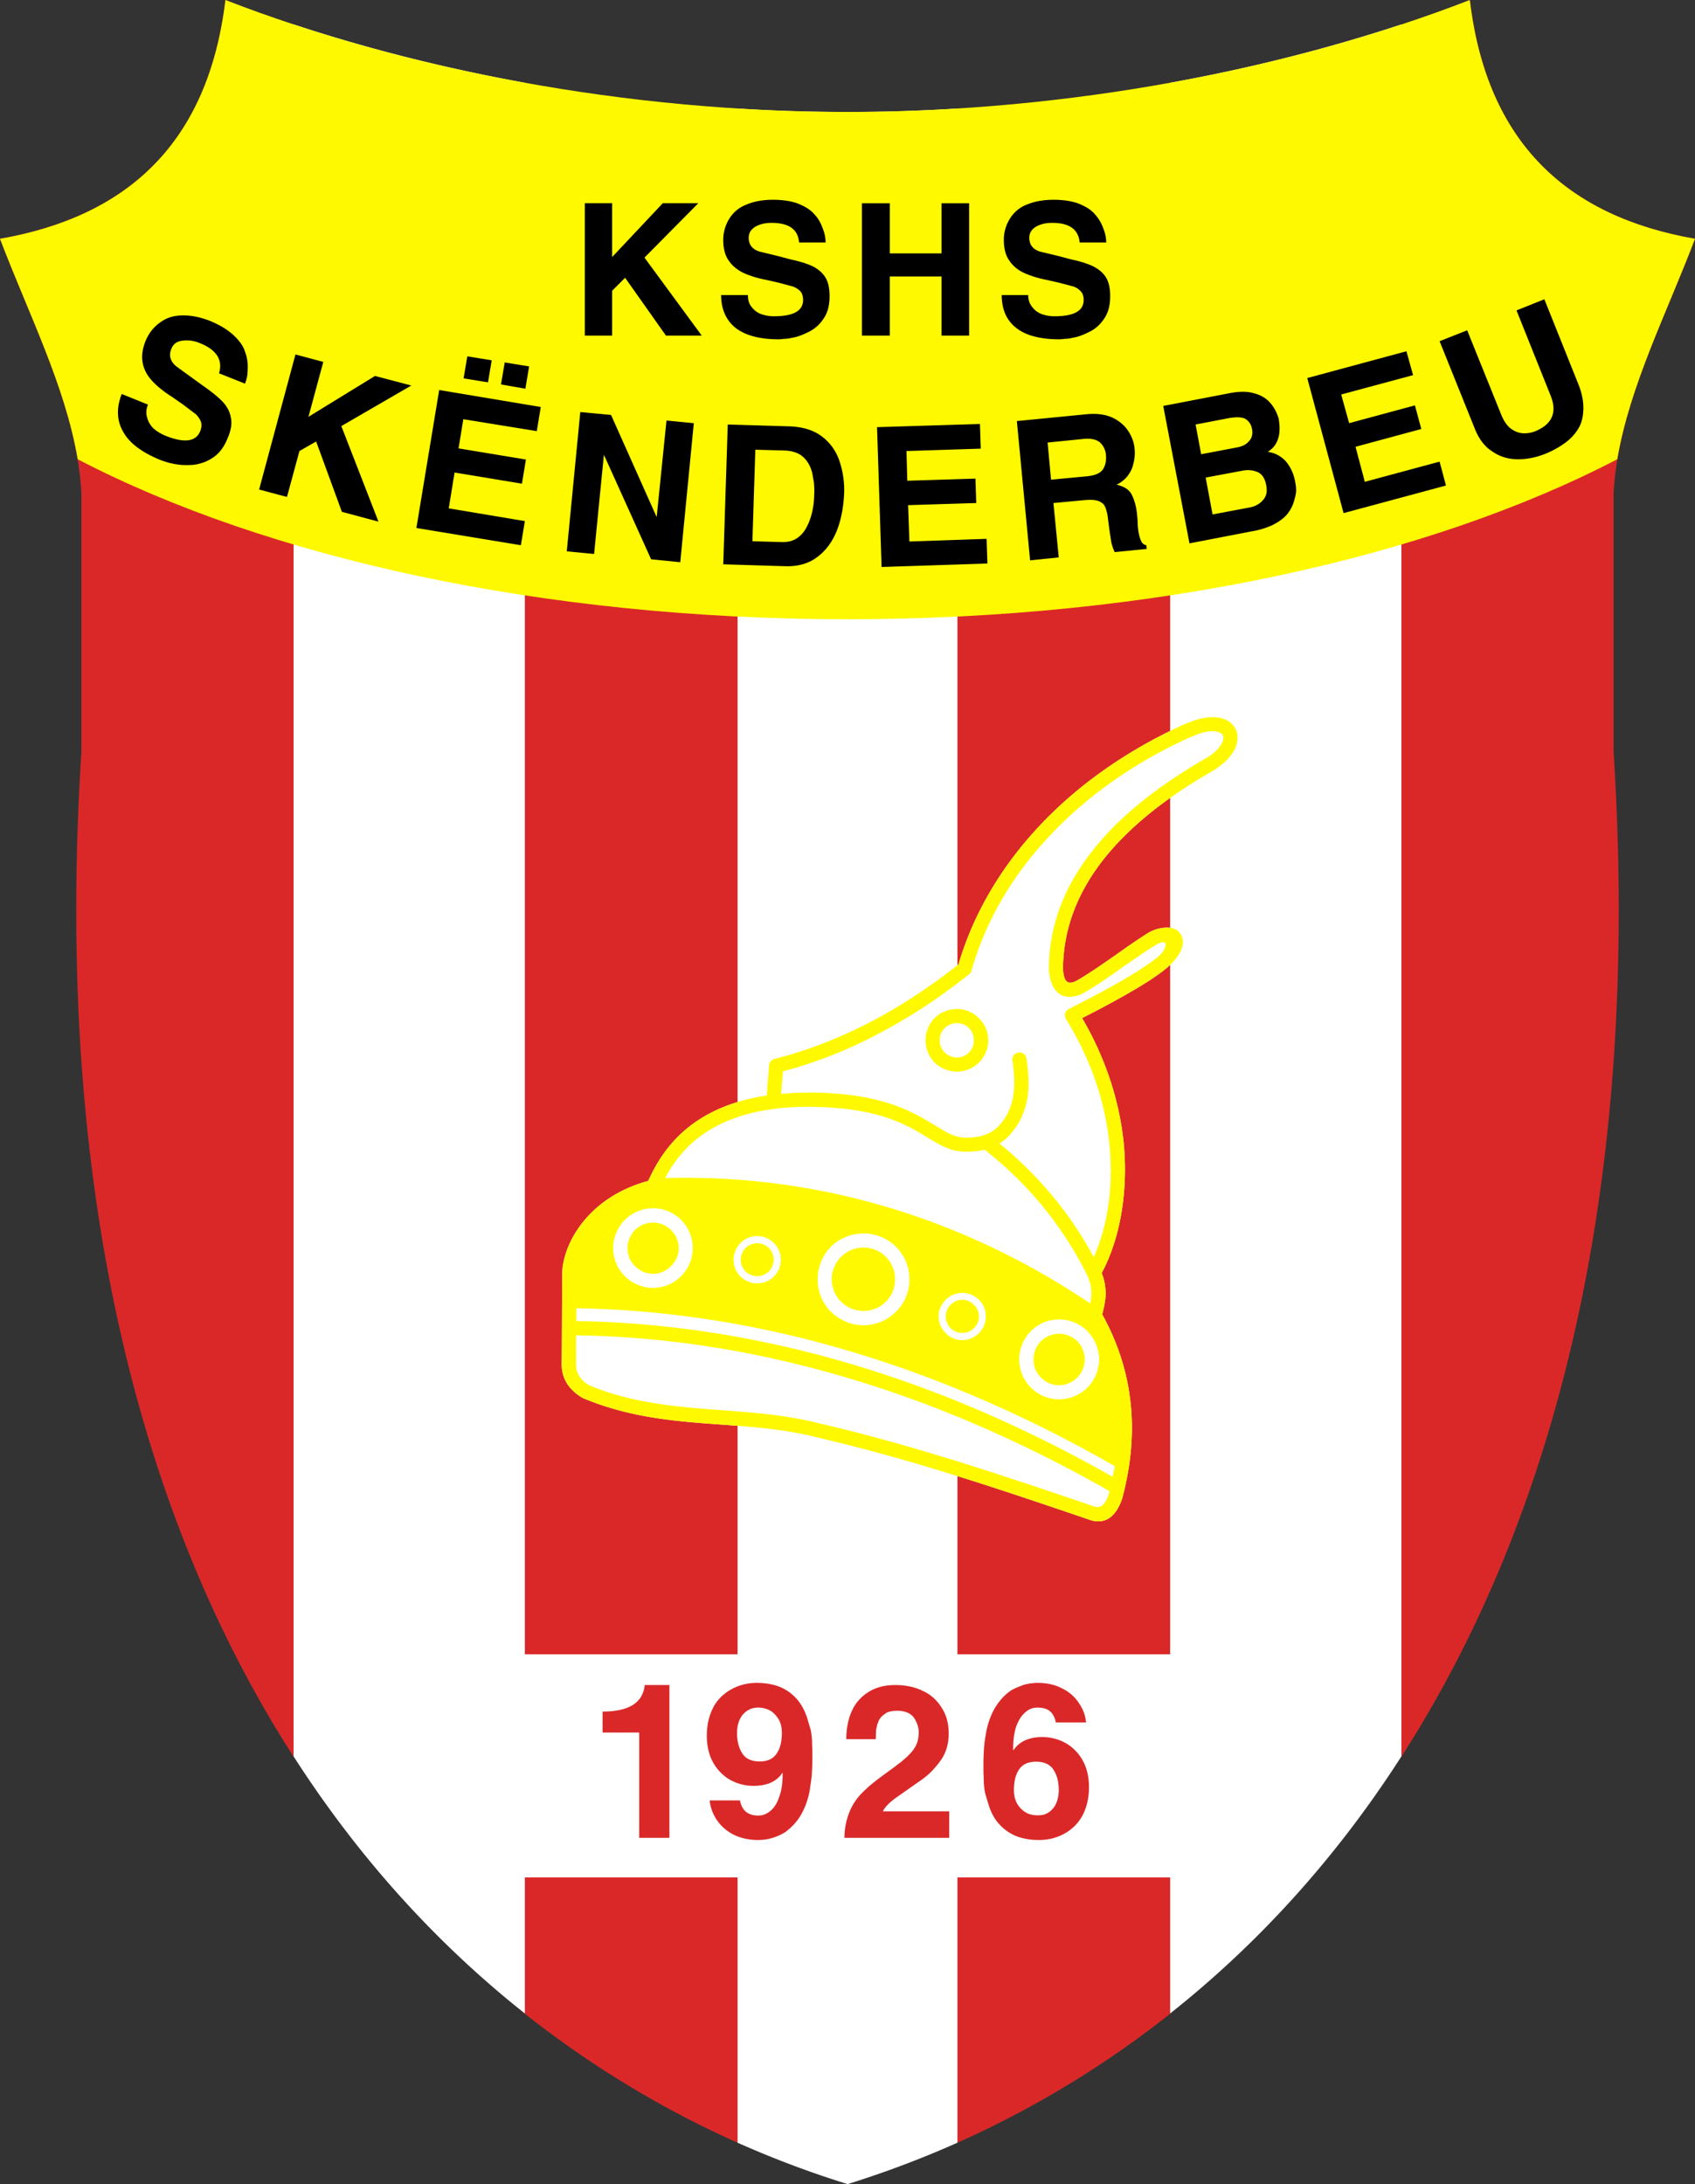
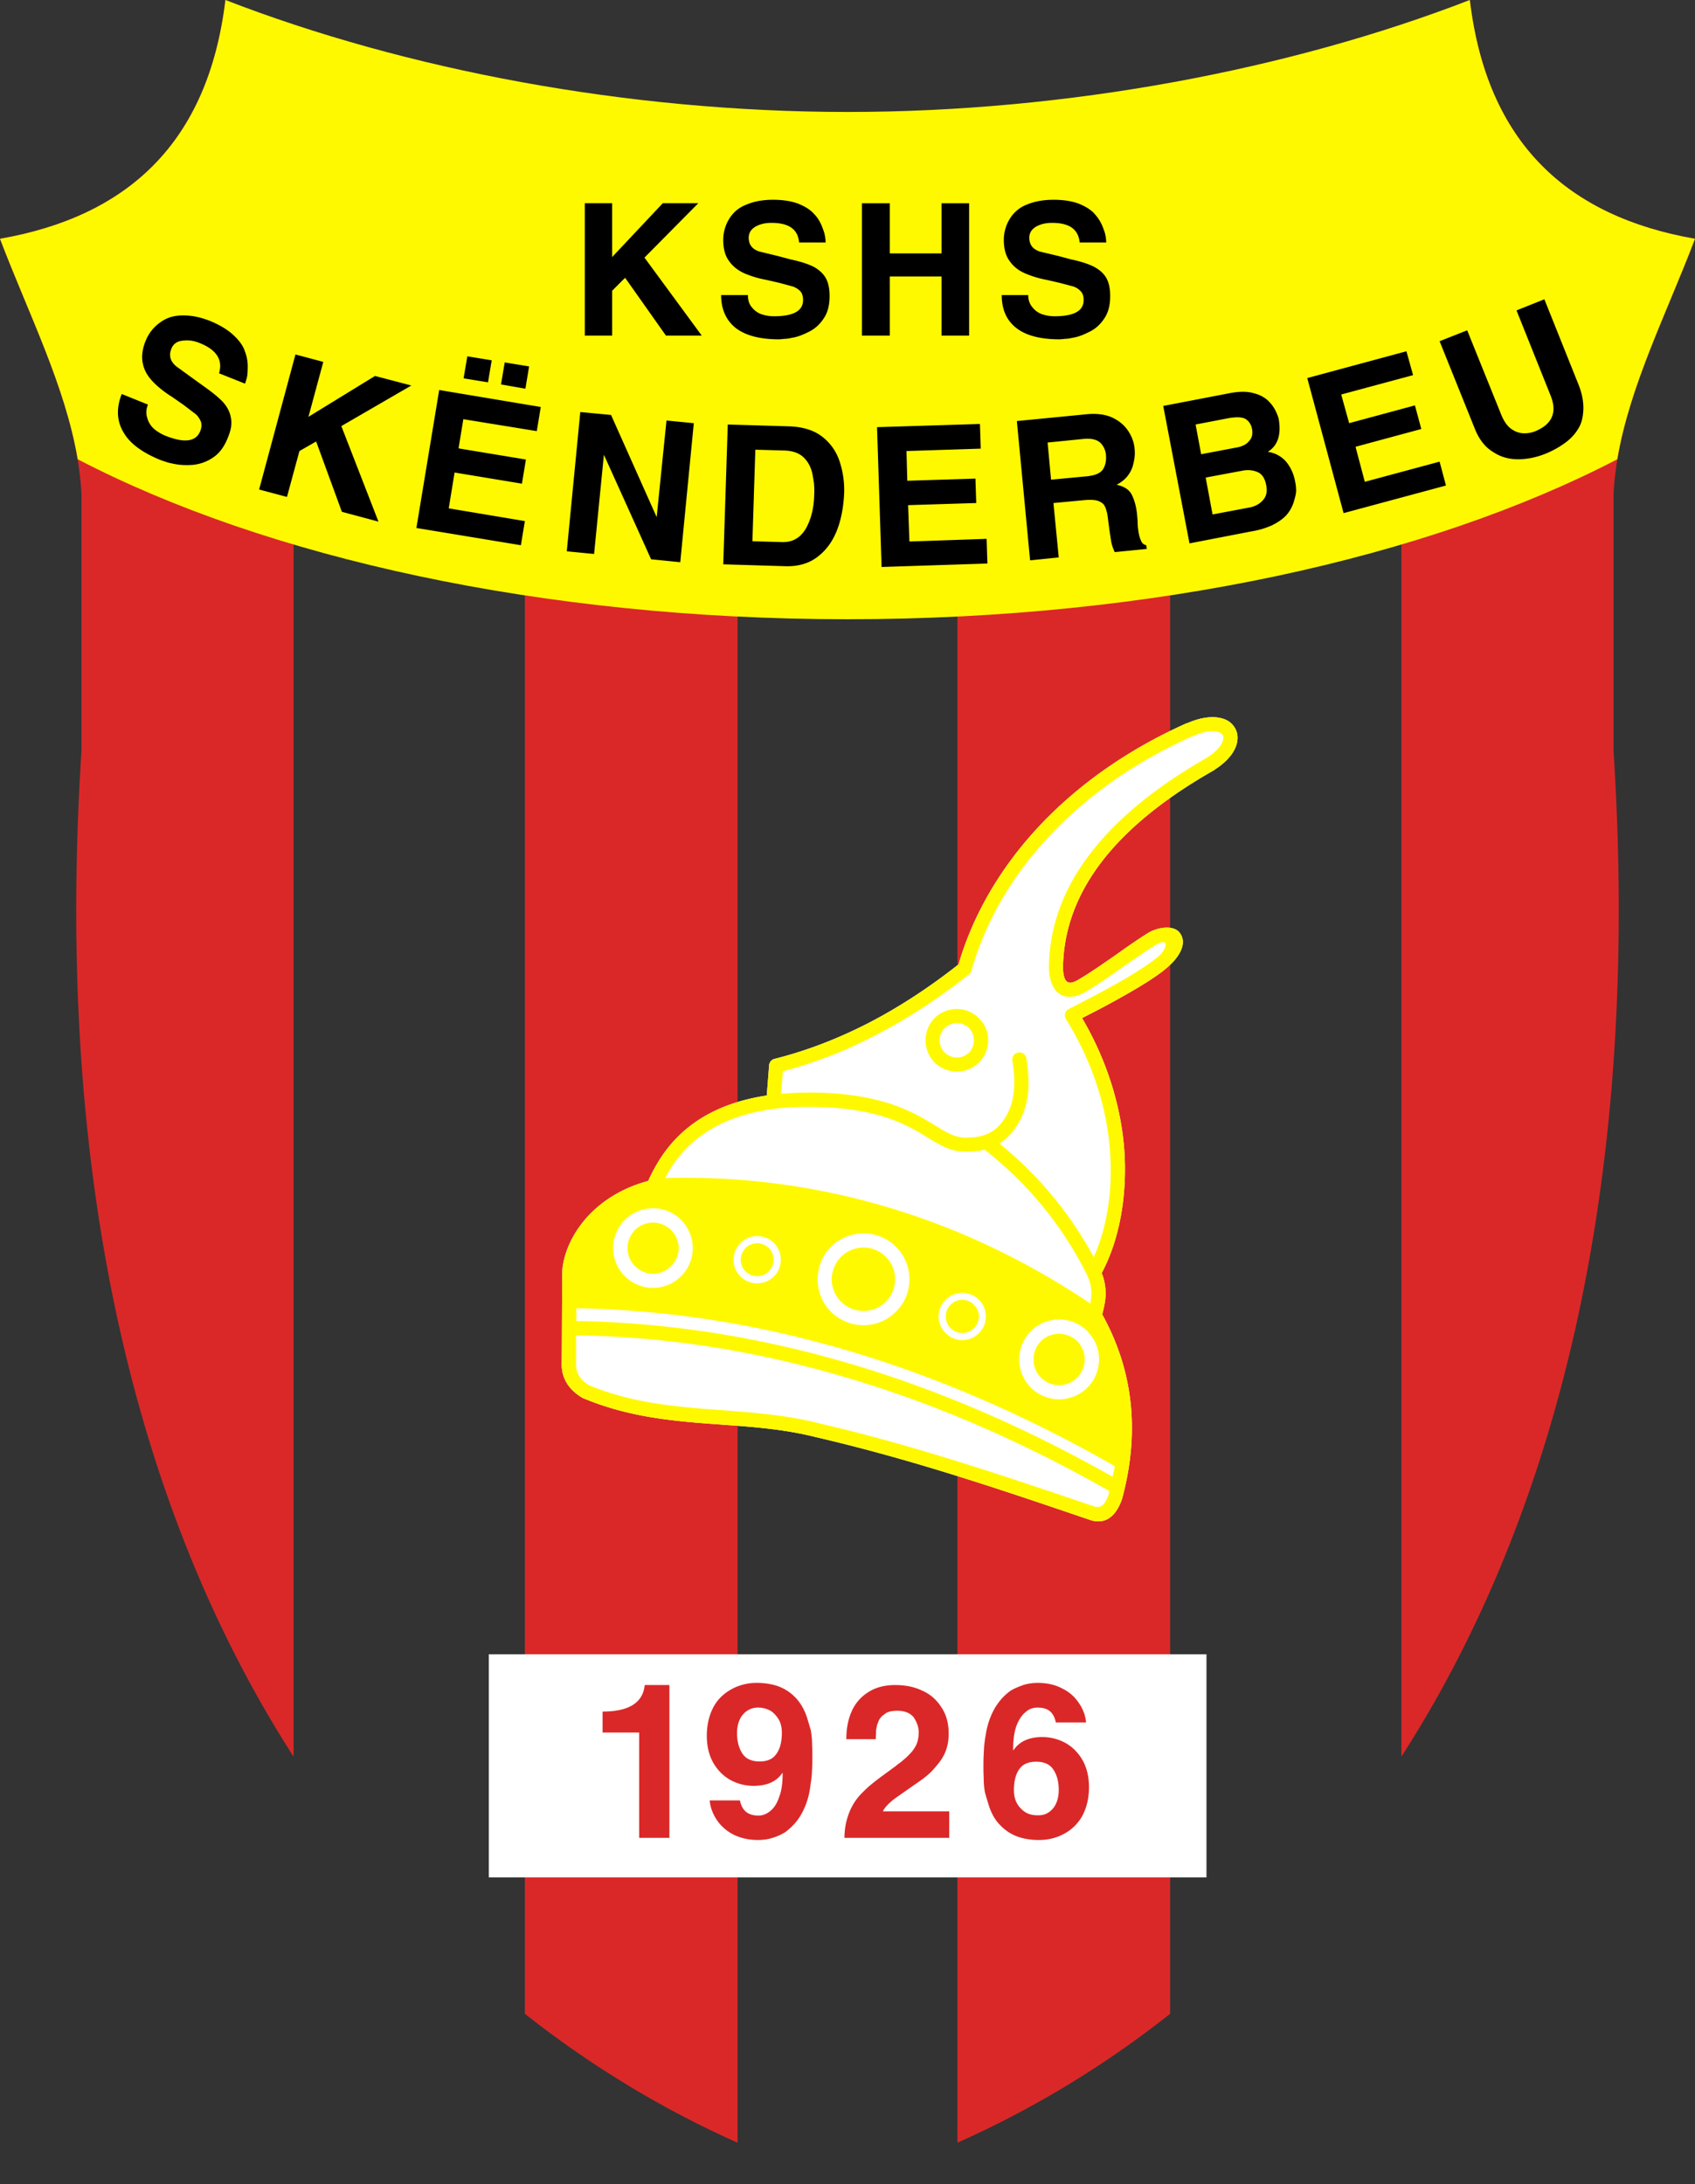
<svg xmlns="http://www.w3.org/2000/svg" xml:space="preserve" width="213.499" height="275">
  <rect width="100%" height="100%" fill="#333333" stroke="none" />
  <path fill="#DA2828" fill-rule="evenodd" d="M92.903 269.788c-9.22-4.109-18.24-9.487-26.792-16.235V10.589a227 227 0 0 0 26.792 3.274zM36.98 221.183C18.106 191.852 6.682 150.528 10.255 94.639V62.135C9.688 51.312 4.075 40.822 0 30.065 16.068 27.259 26.224 18.005 28.395 0c2.773 1.068 5.646 2.438 8.585 3.407zm83.617-207.32a227 227 0 0 0 26.791-3.274v242.963a125.3 125.3 0 0 1-26.791 16.235zm55.921-10.456c2.94-.968 5.813-2.338 8.619-3.407 2.138 18.005 12.293 27.259 28.361 30.065-4.075 10.756-9.688 21.246-10.255 32.069v32.504c3.574 55.889-7.851 97.212-26.726 126.543V3.407z" clip-rule="evenodd" />
-   <path fill="#FFF" fill-rule="evenodd" d="M66.111 10.422v243.097c-10.756-8.518-20.678-19.208-29.13-32.369V3.073c9.12 3.006 18.941 5.512 29.13 7.349m110.407-7.349v218.076c-8.451 13.161-18.373 23.852-29.13 32.369V10.422c10.189-1.837 20.01-4.343 29.13-7.349m-55.921 10.59v256.125A127 127 0 0 1 106.765 275a125 125 0 0 1-13.862-5.212V13.663c4.61.3 9.22.434 13.862.434 4.611 0 9.222-.134 13.832-.434" clip-rule="evenodd" />
  <path fill="#FFF900" fill-rule="evenodd" d="M9.788 57.826C8.218 48.539 3.542 39.386 0 30.065 16.068 27.259 26.224 18.005 28.395 0c22.683 8.786 50.645 14.097 78.37 14.097 27.695 0 55.655-5.311 78.372-14.097 2.138 18.005 12.293 27.259 28.361 30.065-3.541 9.32-8.218 18.473-9.788 27.76-23.751 12.36-58.394 20.144-96.945 20.144-38.583.001-73.225-7.783-96.977-20.143" clip-rule="evenodd" />
  <path fill="#FFF" fill-rule="evenodd" d="M61.568 208.287h90.397v28.095H61.568z" clip-rule="evenodd" />
  <path fill="#FFF" d="M70.821 160.049c.268-3.876 3.542-9.388 10.824-11.358 1.636-3.574 5.011-9.254 14.933-10.756l.3-3.809a.89.89 0 0 1 .668-.802c4.143-1.036 8.151-2.606 12.027-4.61 3.842-2.004 7.55-4.443 11.157-7.283 1.904-6.481 5.445-12.394 10.256-17.505 4.944-5.245 11.225-9.621 18.474-12.861h.067c2.036-.902 3.708-.936 4.811-.468a2.5 2.5 0 0 1 1.235 1.103c.268.467.367 1.035.268 1.637-.167 1.136-1.069 2.438-2.806 3.541l-.067.067c-6.08 3.441-10.857 7.25-14.098 11.425-3.207 4.143-4.944 8.652-4.978 13.63.1 1.57.535 2.205 1.971 1.336 1.637-.968 3.14-2.038 4.645-3.073 1.303-.935 2.639-1.871 4.075-2.772 1.169-.735 3.272-1.103 4.042 0 1.035 1.436-.334 3.207-1.437 4.176-1.136 1.035-3.041 2.238-5.145 3.44a117 117 0 0 1-5.746 3.074c3.207 5.479 4.811 11.024 5.277 16.102.535 6.414-.7 12.093-2.806 16.002.367.936.502 1.803.502 2.705-.033.803-.201 1.604-.436 2.506 4.009 7.249 4.711 14.999 2.506 23.218-.801 2.304-2.137 3.206-3.908 2.705-11.392-3.875-22.482-7.649-34.743-10.49-9.587-2.405-19.108-.634-29.297-4.91-1.771-1.035-2.74-2.539-2.639-4.543.035-3.81.035-7.619.068-11.427" />
  <path fill="#FFF900" fill-rule="evenodd" d="M140.139 185.938c.1-.435.2-.901.267-1.337-20.244-11.591-43.127-19.475-67.814-19.876v1.604c11.792.2 23.151 2.07 34.041 5.245 11.825 3.441 23.017 8.419 33.506 14.364m-65.944-11.525c9.554 3.976 19.242 2.339 28.896 4.777 11.893 2.739 23.317 6.614 34.843 10.522 1.002.235 1.403-.701 1.704-1.536l.1-.434c-10.523-5.98-21.746-10.991-33.606-14.433-10.723-3.14-21.948-5.011-33.573-5.178v3.408c-.068 1.338.534 2.207 1.636 2.874m4.51-20.812a5.03 5.03 0 0 1 3.541-1.47 4.97 4.97 0 0 1 3.541 1.47 5.03 5.03 0 0 1 1.47 3.541c0 1.403-.568 2.64-1.47 3.542s-2.138 1.47-3.541 1.47c-1.37 0-2.639-.567-3.541-1.47s-1.47-2.139-1.47-3.542c0-1.37.568-2.639 1.47-3.541m3.541.335c-.869 0-1.67.367-2.271.935-.568.602-.935 1.404-.935 2.271 0 .902.367 1.705.935 2.272.601.602 1.403.969 2.271.969.902 0 1.704-.367 2.271-.969a3.1 3.1 0 0 0 .969-2.272c0-.867-.368-1.67-.969-2.271a3.2 3.2 0 0 0-2.271-.935m22.416 3.04a5.87 5.87 0 0 1 4.108-1.67 5.72 5.72 0 0 1 4.075 1.67 5.75 5.75 0 0 1 1.705 4.108c0 1.604-.636 3.04-1.705 4.076a5.75 5.75 0 0 1-4.075 1.703c-1.603 0-3.04-.667-4.108-1.703a5.73 5.73 0 0 1-1.67-4.076 5.86 5.86 0 0 1 1.67-4.108m4.108.099c-1.103 0-2.104.469-2.839 1.169-.701.735-1.169 1.738-1.169 2.84a3.99 3.99 0 0 0 4.008 3.976c1.103 0 2.105-.435 2.807-1.169.735-.702 1.169-1.704 1.169-2.807a3.99 3.99 0 0 0-3.976-4.009m21.08 10.524a5.03 5.03 0 0 1 3.541-1.471c1.403 0 2.639.568 3.574 1.471v.033a4.97 4.97 0 0 1 1.47 3.542 5.03 5.03 0 0 1-1.47 3.54 5.05 5.05 0 0 1-3.574 1.471 5.03 5.03 0 0 1-3.541-1.471 5.03 5.03 0 0 1-1.47-3.54c0-1.404.568-2.641 1.47-3.575m3.541.334c-.869 0-1.704.367-2.271.936-.602.601-.936 1.403-.936 2.306 0 .9.334 1.703.936 2.271a3.15 3.15 0 0 0 2.271.969c.902 0 1.703-.367 2.306-.969a3.27 3.27 0 0 0 .934-2.271c0-.902-.366-1.705-.934-2.306a3.35 3.35 0 0 0-2.306-.936m-14.265-4.277a2.93 2.93 0 0 1 2.071-.868c.835 0 1.569.334 2.104.868.567.535.868 1.271.868 2.104a2.93 2.93 0 0 1-.868 2.105 2.96 2.96 0 0 1-2.104.868 2.94 2.94 0 0 1-2.071-.868c-.567-.568-.901-1.303-.901-2.105 0-.833.334-1.569.901-2.104m2.072 0c-.567 0-1.069.234-1.47.635a2.04 2.04 0 0 0-.602 1.47c0 .568.234 1.069.602 1.47.4.368.902.603 1.47.603.602 0 1.103-.234 1.47-.603.401-.4.635-.901.635-1.47 0-.601-.233-1.103-.635-1.47a1.95 1.95 0 0 0-1.47-.635m-27.928-7.148a2.95 2.95 0 0 1 2.105-.869c.835 0 1.57.334 2.104.869.535.534.869 1.303.869 2.104 0 .836-.334 1.571-.869 2.105a2.95 2.95 0 0 1-2.104.869 2.95 2.95 0 0 1-2.105-.869 2.95 2.95 0 0 1-.869-2.105c0-.801.335-1.57.869-2.104m2.105.033c-.568 0-1.103.233-1.47.601a2.102 2.102 0 0 0 0 2.942 2.1 2.1 0 0 0 2.94 0 2.1 2.1 0 0 0 0-2.942 2.1 2.1 0 0 0-1.47-.601m-11.592-8.218c21.046-.567 39.151 6.113 53.55 15.801.067-.4.134-.802.134-1.169.033-.836-.167-1.637-.634-2.605a45.7 45.7 0 0 0-5.713-8.719c-2.105-2.539-4.478-4.811-7.116-6.883-.734.2-1.536.269-2.339.269-1.87 0-3.14-.769-4.81-1.771-2.371-1.47-5.579-3.407-12.494-3.809-13.663-.802-18.44 4.844-20.578 8.886m-12.962 11.726c.268-3.876 3.542-9.388 10.824-11.358 1.636-3.574 5.011-9.254 14.933-10.756l.3-3.809a.89.89 0 0 1 .668-.802c4.143-1.036 8.151-2.606 12.027-4.61 3.842-2.004 7.55-4.443 11.157-7.283 1.904-6.481 5.445-12.394 10.256-17.505 4.944-5.245 11.225-9.621 18.474-12.861h.067c2.036-.902 3.708-.936 4.811-.468a2.5 2.5 0 0 1 1.235 1.103c.268.467.367 1.035.268 1.637-.167 1.136-1.069 2.438-2.806 3.541l-.067.067c-6.08 3.441-10.857 7.25-14.098 11.425-3.207 4.143-4.944 8.652-4.978 13.63.1 1.57.535 2.205 1.971 1.336 1.637-.968 3.14-2.038 4.645-3.073 1.303-.935 2.639-1.871 4.075-2.772 1.169-.735 3.272-1.103 4.042 0 1.035 1.436-.334 3.207-1.437 4.176-1.136 1.035-3.041 2.238-5.145 3.44a117 117 0 0 1-5.746 3.074c3.207 5.479 4.811 11.024 5.277 16.102.535 6.414-.7 12.093-2.806 16.002.367.936.502 1.803.502 2.705-.033.803-.201 1.604-.436 2.506 4.009 7.249 4.711 14.999 2.506 23.218-.801 2.304-2.137 3.206-3.908 2.705-11.392-3.875-22.482-7.649-34.743-10.49-9.587-2.405-19.108-.634-29.297-4.91-1.771-1.035-2.74-2.539-2.639-4.543.035-3.81.035-7.619.068-11.427m46.902-31.87a4.02 4.02 0 0 1 2.807-1.136c1.068 0 2.07.435 2.772 1.169a3.78 3.78 0 0 1 1.17 2.773 3.92 3.92 0 0 1-1.17 2.806 3.95 3.95 0 0 1-2.772 1.136 4.03 4.03 0 0 1-2.807-1.136 4.03 4.03 0 0 1-1.136-2.806c0-1.102.435-2.071 1.136-2.806m20.044 30.099c1.604-3.575 2.505-8.419 2.005-13.83-.435-5.078-2.105-10.657-5.512-16.136-.235-.5-.135-1.035.367-1.27 2.104-1.068 4.409-2.271 6.514-3.474 2.038-1.169 3.809-2.305 4.877-3.24 1.036-.936 1.27-2.405-.5-1.304-1.438.869-2.707 1.804-4.01 2.673-1.536 1.102-3.039 2.171-4.743 3.173-.668.4-1.303.602-1.871.635-2.172.133-2.806-2.138-2.772-3.875.101-5.245 1.971-10.022 5.345-14.332 3.374-4.376 8.352-8.352 14.599-11.926 1.27-.802 1.904-1.637 2.004-2.305.033-.201.033-.368-.066-.501a.68.68 0 0 0-.4-.334c-.668-.3-1.804-.234-3.342.468h-.066c-7.048 3.14-13.128 7.383-17.905 12.46-4.711 4.978-8.118 10.723-9.922 17.037a.8.8 0 0 1-.3.468c-3.775 3.007-7.65 5.545-11.66 7.617a56 56 0 0 1-11.792 4.61l-.234 2.839a40 40 0 0 1 6.08-.1c7.383.435 10.791 2.54 13.329 4.076 1.403.869 2.506 1.536 3.842 1.536.936 0 1.805-.1 2.539-.4.735-.267 1.37-.735 1.972-1.47.969-1.202 1.402-2.539 1.536-3.842.167-1.37.033-2.739-.167-4.008a.895.895 0 0 1 .769-1.002.88.88 0 0 1 1.003.768c.2 1.37.367 2.873.2 4.443-.2 1.604-.735 3.241-1.938 4.745a6.4 6.4 0 0 1-1.67 1.503 47 47 0 0 1 6.614 6.514c2.002 2.372 3.738 4.978 5.275 7.784m-17.237-29.464c-.602 0-1.136.268-1.537.635-.4.401-.634.936-.634 1.537 0 .602.233 1.136.634 1.537.401.368.936.635 1.537.635s1.135-.267 1.537-.635a2.264 2.264 0 0 0 0-3.074c-.402-.367-.937-.635-1.537-.635" clip-rule="evenodd" />
  <path d="M73.661 42.258h3.44v-5.646l1.637-1.637 5.145 7.282h4.51l-7.216-9.821 6.781-6.848h-4.476l-6.381 6.782v-6.782h-3.44zm17.17-5.111c0 1.804.635 3.207 1.871 4.176 1.236.935 3.04 1.403 5.445 1.403.133 0 .368-.033.701-.067h.067c.268 0 .568-.067.869-.133.668-.1 1.336-.368 2.071-.735q1.152-.552 1.904-1.704c.501-.735.734-1.67.734-2.806q0-1.453-.5-2.305c-.334-.568-.835-1.002-1.47-1.37-.668-.334-1.637-.668-2.906-.935l-1.637-.435-2.339-.568c-.901-.3-1.336-.868-1.336-1.737 0-.601.301-1.069.868-1.403.602-.334 1.27-.467 2.005-.467 2.171 0 3.34.802 3.474 2.472h3.341a4 4 0 0 0-.101-.902c-.033-.234-.133-.535-.3-.969-.234-.634-.568-1.236-1.069-1.737-.468-.535-1.136-.936-2.038-1.303-.835-.301-1.871-.468-3.107-.468-1.303 0-2.405.2-3.34.602-.969.368-1.67.968-2.171 1.771a5 5 0 0 0-.769 2.672c0 1.103.234 2.004.735 2.672.435.635 1.069 1.136 1.837 1.503.835.367 1.771.668 2.873.869l1.604.368 1.737.467c.334.134.634.301.901.568.234.234.368.635.368 1.136 0 1.37-1.236 2.038-3.675 2.038-.568 0-1.103-.1-1.603-.267a2.74 2.74 0 0 1-1.203-.901c-.334-.401-.468-.902-.468-1.504zm17.739 5.111h3.508v-7.45h6.515v7.45h3.475V25.589h-3.475v6.314h-6.515v-6.314h-3.508zm17.605-5.111c0 1.804.602 3.207 1.871 4.176 1.203.935 3.039 1.403 5.411 1.403.134 0 .4-.033.735-.067h.067c.267 0 .567-.067.867-.133.669-.1 1.337-.368 2.072-.735q1.153-.552 1.903-1.704c.502-.735.735-1.67.735-2.806q0-1.453-.501-2.305c-.335-.568-.835-1.002-1.504-1.37-.634-.334-1.604-.668-2.873-.935l-1.636-.435-2.372-.568c-.869-.3-1.303-.868-1.303-1.737 0-.601.3-1.069.868-1.403.602-.334 1.27-.467 2.004-.467 2.172 0 3.308.802 3.475 2.472h3.341q0-.452-.1-.902c-.033-.234-.135-.535-.302-.969a5.2 5.2 0 0 0-1.069-1.737c-.467-.535-1.135-.936-2.037-1.303-.835-.301-1.871-.468-3.107-.468-1.303 0-2.405.2-3.373.602a4.3 4.3 0 0 0-2.139 1.771 5 5 0 0 0-.769 2.672c0 1.103.233 2.004.735 2.672.435.635 1.036 1.136 1.837 1.503.836.367 1.771.668 2.841.869l1.603.368 1.771.467c.335.134.635.301.869.568.267.234.4.635.4 1.136 0 1.37-1.236 2.038-3.675 2.038-.567 0-1.102-.1-1.604-.267q-.751-.3-1.202-.901-.501-.601-.501-1.504zM15.333 49.608c-.701 1.771-.635 3.408.234 4.844.802 1.403 2.405 2.572 4.743 3.508.134.034.368.134.735.234l.067.033q.4.1.902.2c.701.134 1.47.167 2.338.1.869-.1 1.737-.4 2.505-.935.802-.535 1.403-1.37 1.837-2.472.401-.936.535-1.771.401-2.438-.101-.702-.401-1.336-.902-1.938-.535-.602-1.336-1.27-2.472-2.071l-1.436-1.036-2.072-1.503c-.768-.635-.968-1.37-.635-2.205.234-.602.702-.969 1.437-1.036.701-.1 1.403 0 2.138.301 2.105.835 2.94 2.104 2.438 3.808l3.274 1.303c.101-.3.201-.601.268-.935a7.5 7.5 0 0 0 .067-1.069c.033-.702-.101-1.403-.368-2.105-.233-.702-.734-1.37-1.503-2.071-.701-.635-1.637-1.203-2.84-1.704-1.269-.5-2.438-.735-3.541-.702q-1.604 0-2.806.902-1.203.852-1.804 2.305c-.434 1.069-.535 2.038-.334 2.907.167.801.602 1.537 1.236 2.205.635.668 1.47 1.336 2.438 1.938l1.437 1.001 1.536 1.169c.268.234.468.535.635.902.134.333.134.735-.066 1.236-.535 1.336-2.004 1.537-4.41.568a5.5 5.5 0 0 1-1.47-.902c-.401-.401-.668-.835-.802-1.37-.167-.501-.134-1.069.1-1.637zm17.305 12.026 3.508.936 1.57-5.779 2.105-1.203 3.24 8.853 4.61 1.236-4.677-12.027 8.819-5.111-4.576-1.202-8.386 5.145 1.871-6.915-3.507-.936zm19.81 4.844L65.61 68.65l.501-3.04-9.588-1.604.735-4.51 8.485 1.403.501-3.04-8.485-1.403.601-3.675 9.253 1.503.501-3.04-12.794-2.138zm9.487-21.113-3.073-.5-.468 2.772 3.074.501zm4.711.769-3.073-.501-.468 2.772 3.073.535zm4.743 23.283 3.441.334 1.236-12.494 5.946 13.163 3.674.367 1.704-17.505-3.441-.334-1.236 12.16-5.746-12.862-3.875-.367zm27.46 1.872c1.704.066 3.14-.368 4.243-1.27 1.069-.835 1.871-2.004 2.405-3.441.501-1.37.769-2.906.835-4.577a11.5 11.5 0 0 0-.601-3.975 6.4 6.4 0 0 0-2.205-3.073c-1.002-.769-2.372-1.203-4.042-1.27l-7.817-.234-.568 17.605zm-4.076-3.141.367-11.525 3.642.101c1.069.033 1.871.333 2.405.835.534.501.902 1.136 1.103 1.938.066.267.133.701.233 1.303.033.401.067.902.033 1.47-.033 1.704-.4 3.14-1.068 4.31-.702 1.169-1.704 1.737-3.073 1.67zm16.269 3.241 13.329-.435-.1-3.107-9.722.334-.167-4.577 8.584-.268-.1-3.073-8.585.268-.101-3.741 9.354-.301-.101-3.107-12.962.401zm18.708-.835 3.608-.368-.669-6.849 3.908-.367c.803-.067 1.404-.034 1.805.133s.668.4.768.668l.068.134c.1.267.133.434.167.534.066.234.1.468.133.735l.2 1.537.234 1.537c.1.468.267.901.434 1.269l4.043-.401-.066-.467c-.335-.067-.569-.268-.702-.668-.2-.435-.301-1.036-.367-1.737l-.033-.802-.067-.735c-.1-.968-.335-1.77-.668-2.438-.334-.635-.97-1.035-1.904-1.236a4.1 4.1 0 0 0 1.337-1.035c.367-.468.634-.969.768-1.57.167-.635.234-1.27.167-1.904-.067-.835-.367-1.604-.835-2.305-.502-.735-1.169-1.27-2.038-1.671-.834-.368-1.87-.501-3.073-.401l-8.886.869zm2.639-10.156-.435-4.677 4.643-.468q1.353-.1 2.005.501.601.602.702 1.503c.066.736-.066 1.37-.401 1.871-.334.468-1.003.735-1.938.835zm25.221 6.514a10.5 10.5 0 0 0 2.605-.768c.735-.368 1.337-.769 1.805-1.27a4.6 4.6 0 0 0 .97-1.771c.166-.568.267-1.002.267-1.336a5 5 0 0 0-.101-1.002c-.166-1.036-.568-1.904-1.136-2.606a3.7 3.7 0 0 0-2.338-1.269c1.269-.769 1.736-2.172 1.369-4.209-.233-.768-.601-1.47-1.103-2.004-.501-.568-1.203-.969-2.038-1.169-.768-.233-1.736-.233-2.873-.033l-8.519 1.637 3.308 17.304zm-7.015-13.463 4.176-.801q1.503-.25 2.104.1c.435.268.734.701.835 1.303.1.568 0 1.069-.367 1.47-.334.434-.869.701-1.637.835l-4.41.835zm2.138 11.325-.868-4.643 4.643-.869c.702-.134 1.303-.066 1.872.167.567.234.936.768 1.103 1.637q.25 1.203-.402 1.904c-.434.5-1.001.801-1.736.935zm16.503-.167 12.895-3.474-.802-3.007-9.42 2.539-1.169-4.41 8.283-2.239-.801-2.973-8.285 2.238-1.002-3.608 9.054-2.438-.836-3.006-12.493 3.374zm16.503-10.69c.534 1.37 1.303 2.372 2.305 2.974.935.634 1.971.935 3.174.935 1.136 0 2.271-.234 3.374-.668a11.3 11.3 0 0 0 2.506-1.369c.7-.501 1.269-1.103 1.67-1.771.435-.668.635-1.503.668-2.472s-.167-2.004-.602-3.107l-4.309-10.757-3.508 1.403 4.309 10.757c.835 2.104.168 3.607-2.004 4.477a3.6 3.6 0 0 1-1.503.233c-.535-.033-1.036-.233-1.538-.601-.467-.367-.867-.935-1.202-1.771l-4.275-10.589-3.475 1.369z" />
  <path fill="#DA2828" d="M130.719 228.565c-.636 0-1.203-.135-1.638-.436a3.17 3.17 0 0 1-1.035-1.169c-.234-.467-.335-1.002-.335-1.569 0-1.137.235-2.038.702-2.673q.651-.903 2.104-.902c1.002 0 1.737.334 2.171 1.003.436.667.669 1.503.669 2.538 0 .869-.2 1.637-.636 2.239-.267.333-.534.567-.867.734-.301.167-.701.235-1.135.235m6.08-11.693c-.067-.835-.369-1.67-.902-2.438a5.16 5.16 0 0 0-2.105-1.837c-.869-.468-1.903-.702-3.072-.702-.702 0-1.304.101-1.839.268-.533.201-1.068.401-1.569.702-.902.634-1.569 1.436-2.104 2.372a9.7 9.7 0 0 0-1.036 3.14c-.134.701-.2 1.303-.233 1.804-.034.635-.067 1.236-.067 1.837v1.003l.033.936c0 .667.067 1.236.167 1.77.168.603.335 1.137.502 1.672q.5 1.502 1.403 2.403a5.7 5.7 0 0 0 2.172 1.438c.733.268 1.67.435 2.705.435 1.236 0 2.339-.301 3.273-.836a5.66 5.66 0 0 0 2.271-2.339c.502-1.001.769-2.17.769-3.473 0-1.37-.3-2.539-.868-3.508-.567-.936-1.303-1.637-2.172-2.105a6.06 6.06 0 0 0-2.839-.701c-1.704 0-2.906.567-3.642 1.67l-.033-.066c0-1.236.133-2.205.401-2.974.3-.801.701-1.403 1.168-1.771.436-.4.936-.567 1.471-.567.701 0 1.203.134 1.57.435.367.3.634.769.769 1.436h3.807zm-41.324-1.87a3.2 3.2 0 0 1 1.637.435c.434.3.768.702 1.035 1.169.234.467.334 1.002.334 1.569 0 1.17-.234 2.039-.701 2.673-.435.635-1.136.936-2.105.936-1.002 0-1.737-.334-2.171-1.002s-.668-1.537-.668-2.539c0-.902.2-1.637.635-2.238.267-.334.535-.567.868-.734.301-.168.702-.269 1.136-.269m-6.08 11.692c.066.835.368 1.67.902 2.472.5.735 1.203 1.37 2.104 1.837.902.435 1.904.669 3.074.669.701 0 1.303-.101 1.837-.268a6.6 6.6 0 0 0 1.57-.702c.869-.634 1.604-1.436 2.105-2.371a9.5 9.5 0 0 0 1.035-3.106c.101-.735.201-1.336.234-1.838.034-.635.067-1.236.067-1.837v-1.003l-.033-.936c0-.634-.067-1.235-.167-1.77-.167-.568-.334-1.136-.501-1.67q-.5-1.455-1.403-2.405a5.75 5.75 0 0 0-2.171-1.438c-.735-.268-1.671-.435-2.739-.435-1.203 0-2.305.301-3.241.836-1.002.567-1.77 1.336-2.271 2.339-.501 1.001-.768 2.17-.768 3.473 0 1.371.3 2.54.868 3.508.568.937 1.303 1.638 2.171 2.105a6.06 6.06 0 0 0 2.84.702c1.704 0 2.906-.535 3.641-1.638l.033.033c0 1.236-.133 2.238-.434 2.974-.267.835-.635 1.403-1.136 1.804-.434.367-.935.568-1.47.568-.701 0-1.203-.168-1.57-.469-.368-.3-.634-.768-.769-1.436h-3.808zm-8.886 4.71h3.809v-19.242H81.21c-.233 2.238-2.004 3.341-5.312 3.341v2.639h4.61v13.262zm25.856 0h13.196v-3.341h-8.352c.233-.501.769-1.069 1.636-1.703l3.008-2.105a10.6 10.6 0 0 0 1.503-1.235c.4-.435.802-.902 1.136-1.37.668-.936 1.003-2.071 1.003-3.374s-.302-2.405-.936-3.34c-.603-.936-1.403-1.638-2.405-2.071q-1.454-.702-3.408-.702c-1.403 0-2.539.335-3.44.936a5.35 5.35 0 0 0-2.071 2.472c-.434 1.003-.634 2.172-.634 3.408h3.707l.033-.902c0-.301.066-.567.134-.802v-.101c.067-.134.101-.233.135-.334q.2-.6.801-1.002c.335-.301.869-.435 1.638-.435.935 0 1.637.301 2.07.869.401.635.602 1.236.602 1.837 0 .568-.1 1.103-.302 1.57a4.3 4.3 0 0 1-.934 1.269c-.134.169-.402.402-.803.736l-.1.1c-.067.033-.167.134-.367.267-.134.101-.269.201-.335.268l-2.004 1.471c-.401.301-.836.634-1.27 1.001-.401.335-.735.669-1.036.97a7.15 7.15 0 0 0-1.569 2.371 8.7 8.7 0 0 0-.636 3.272" />
</svg>